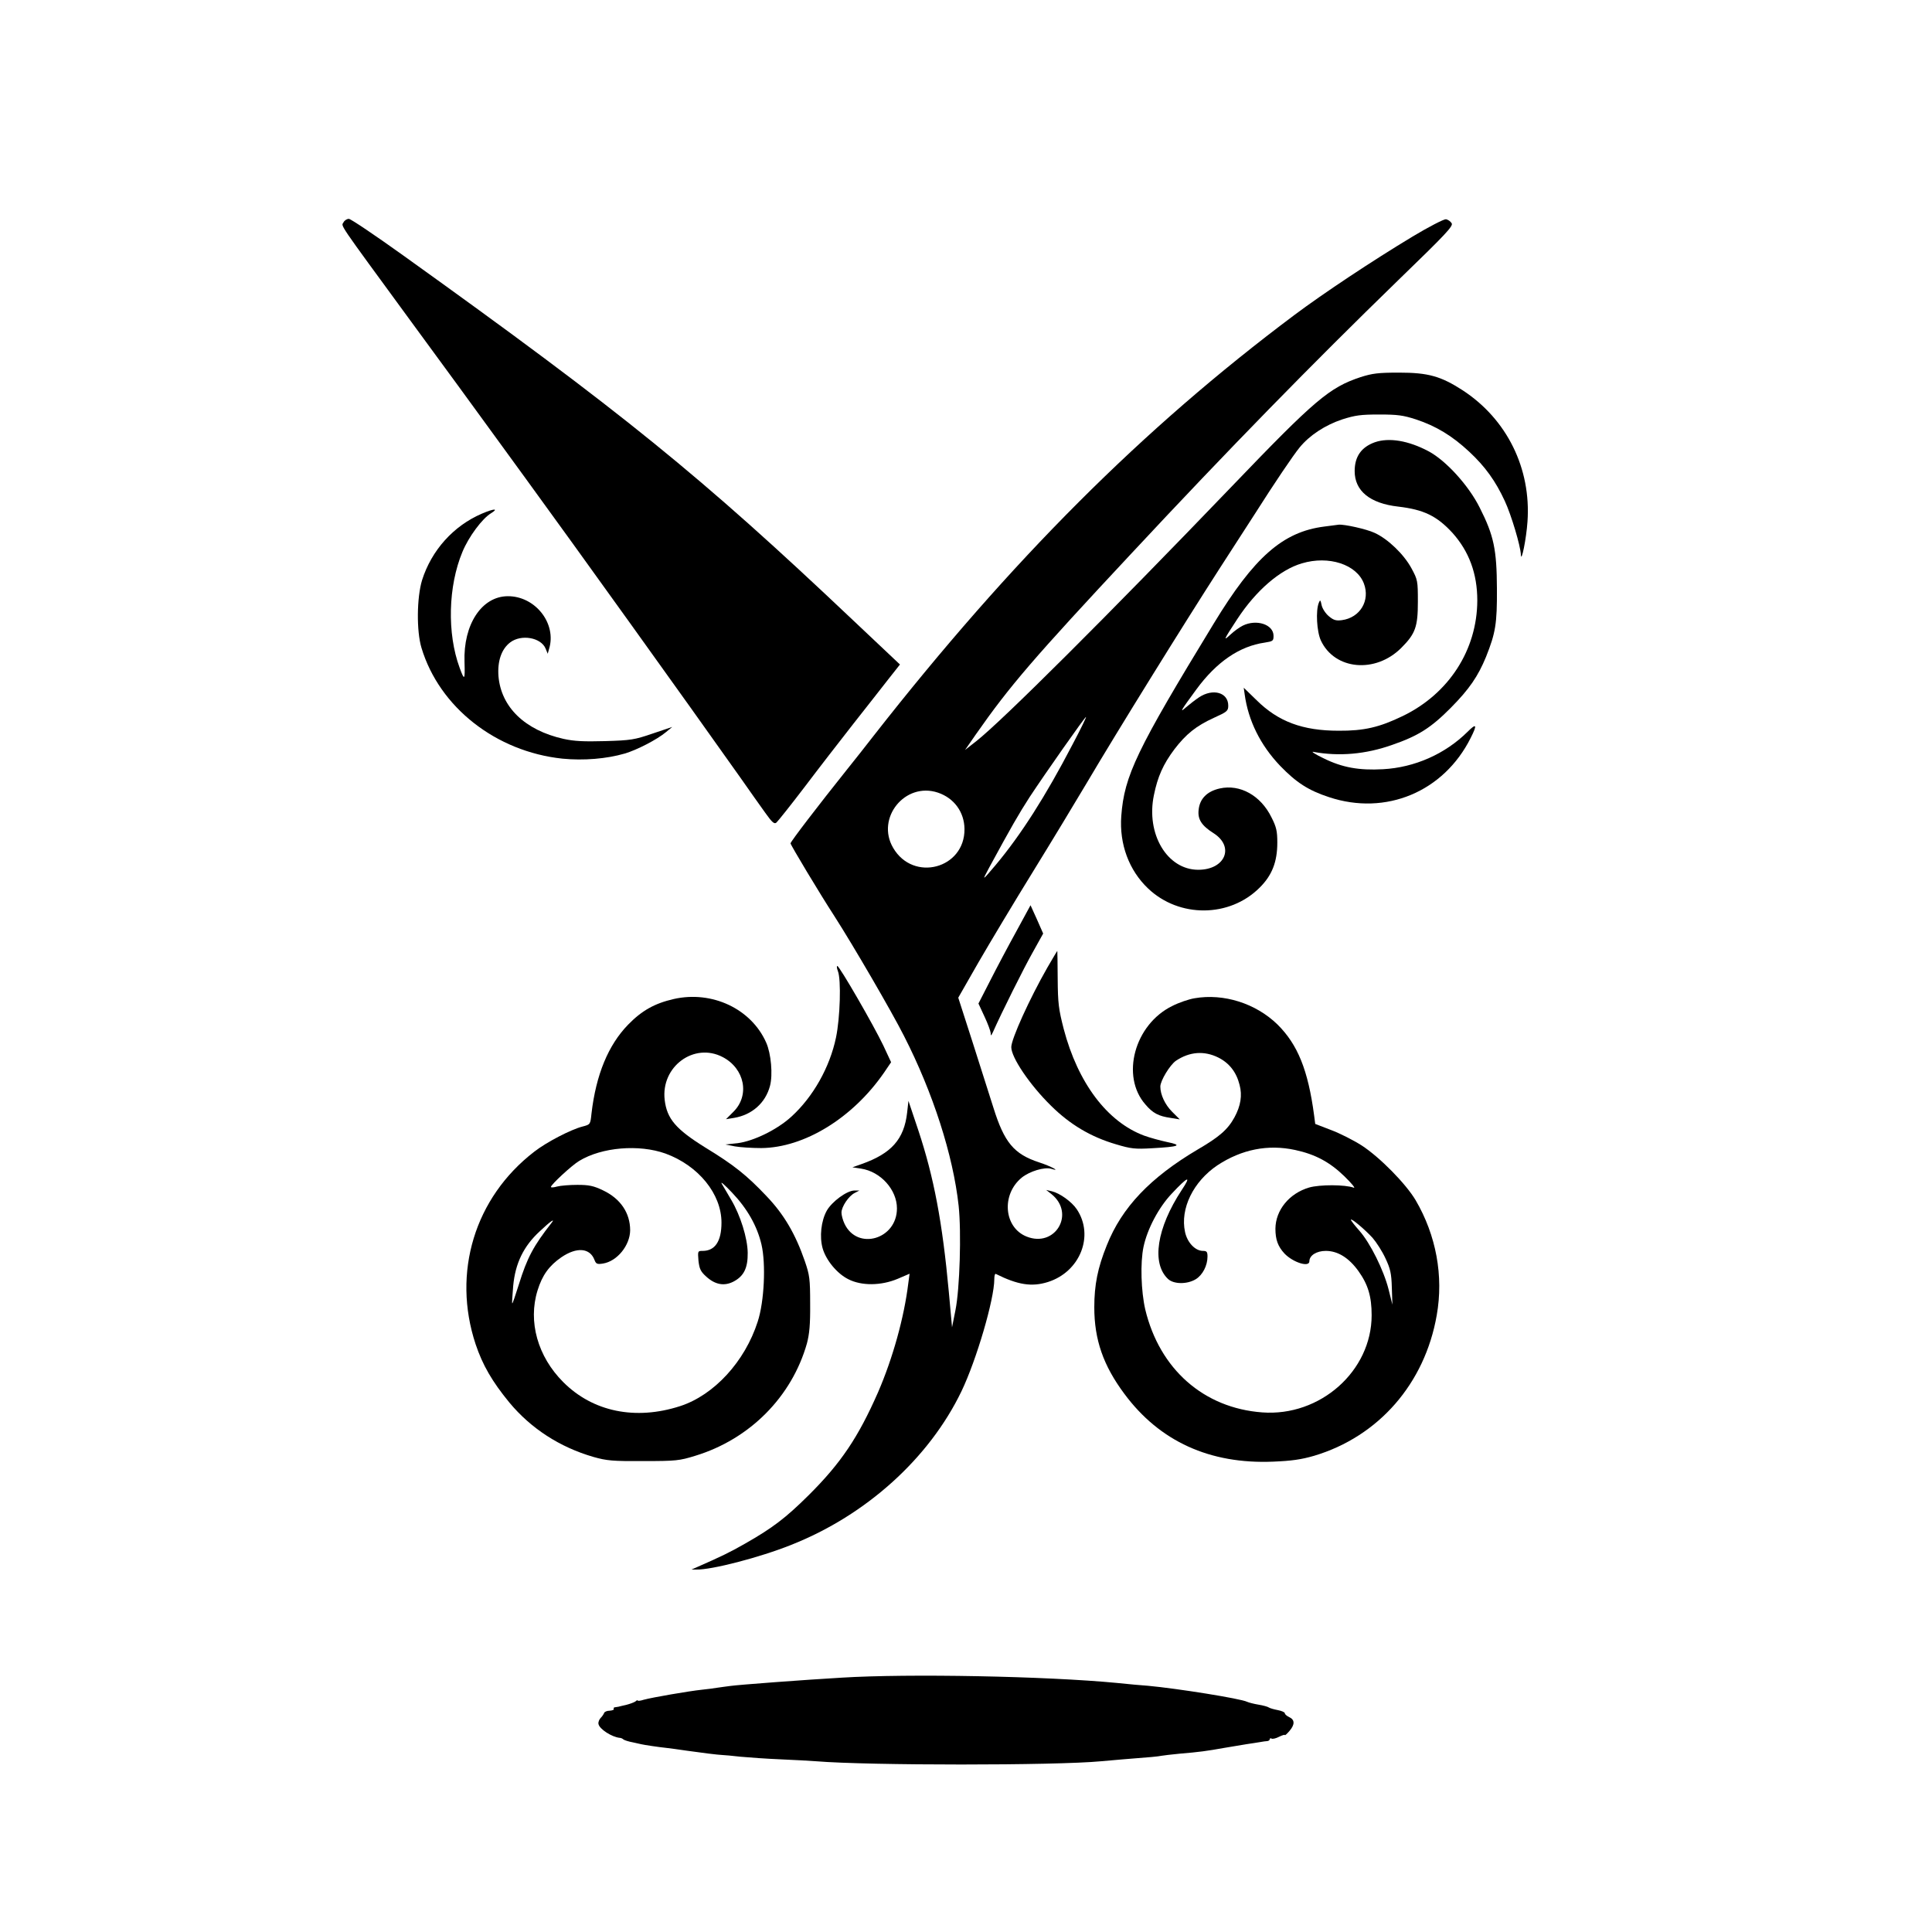
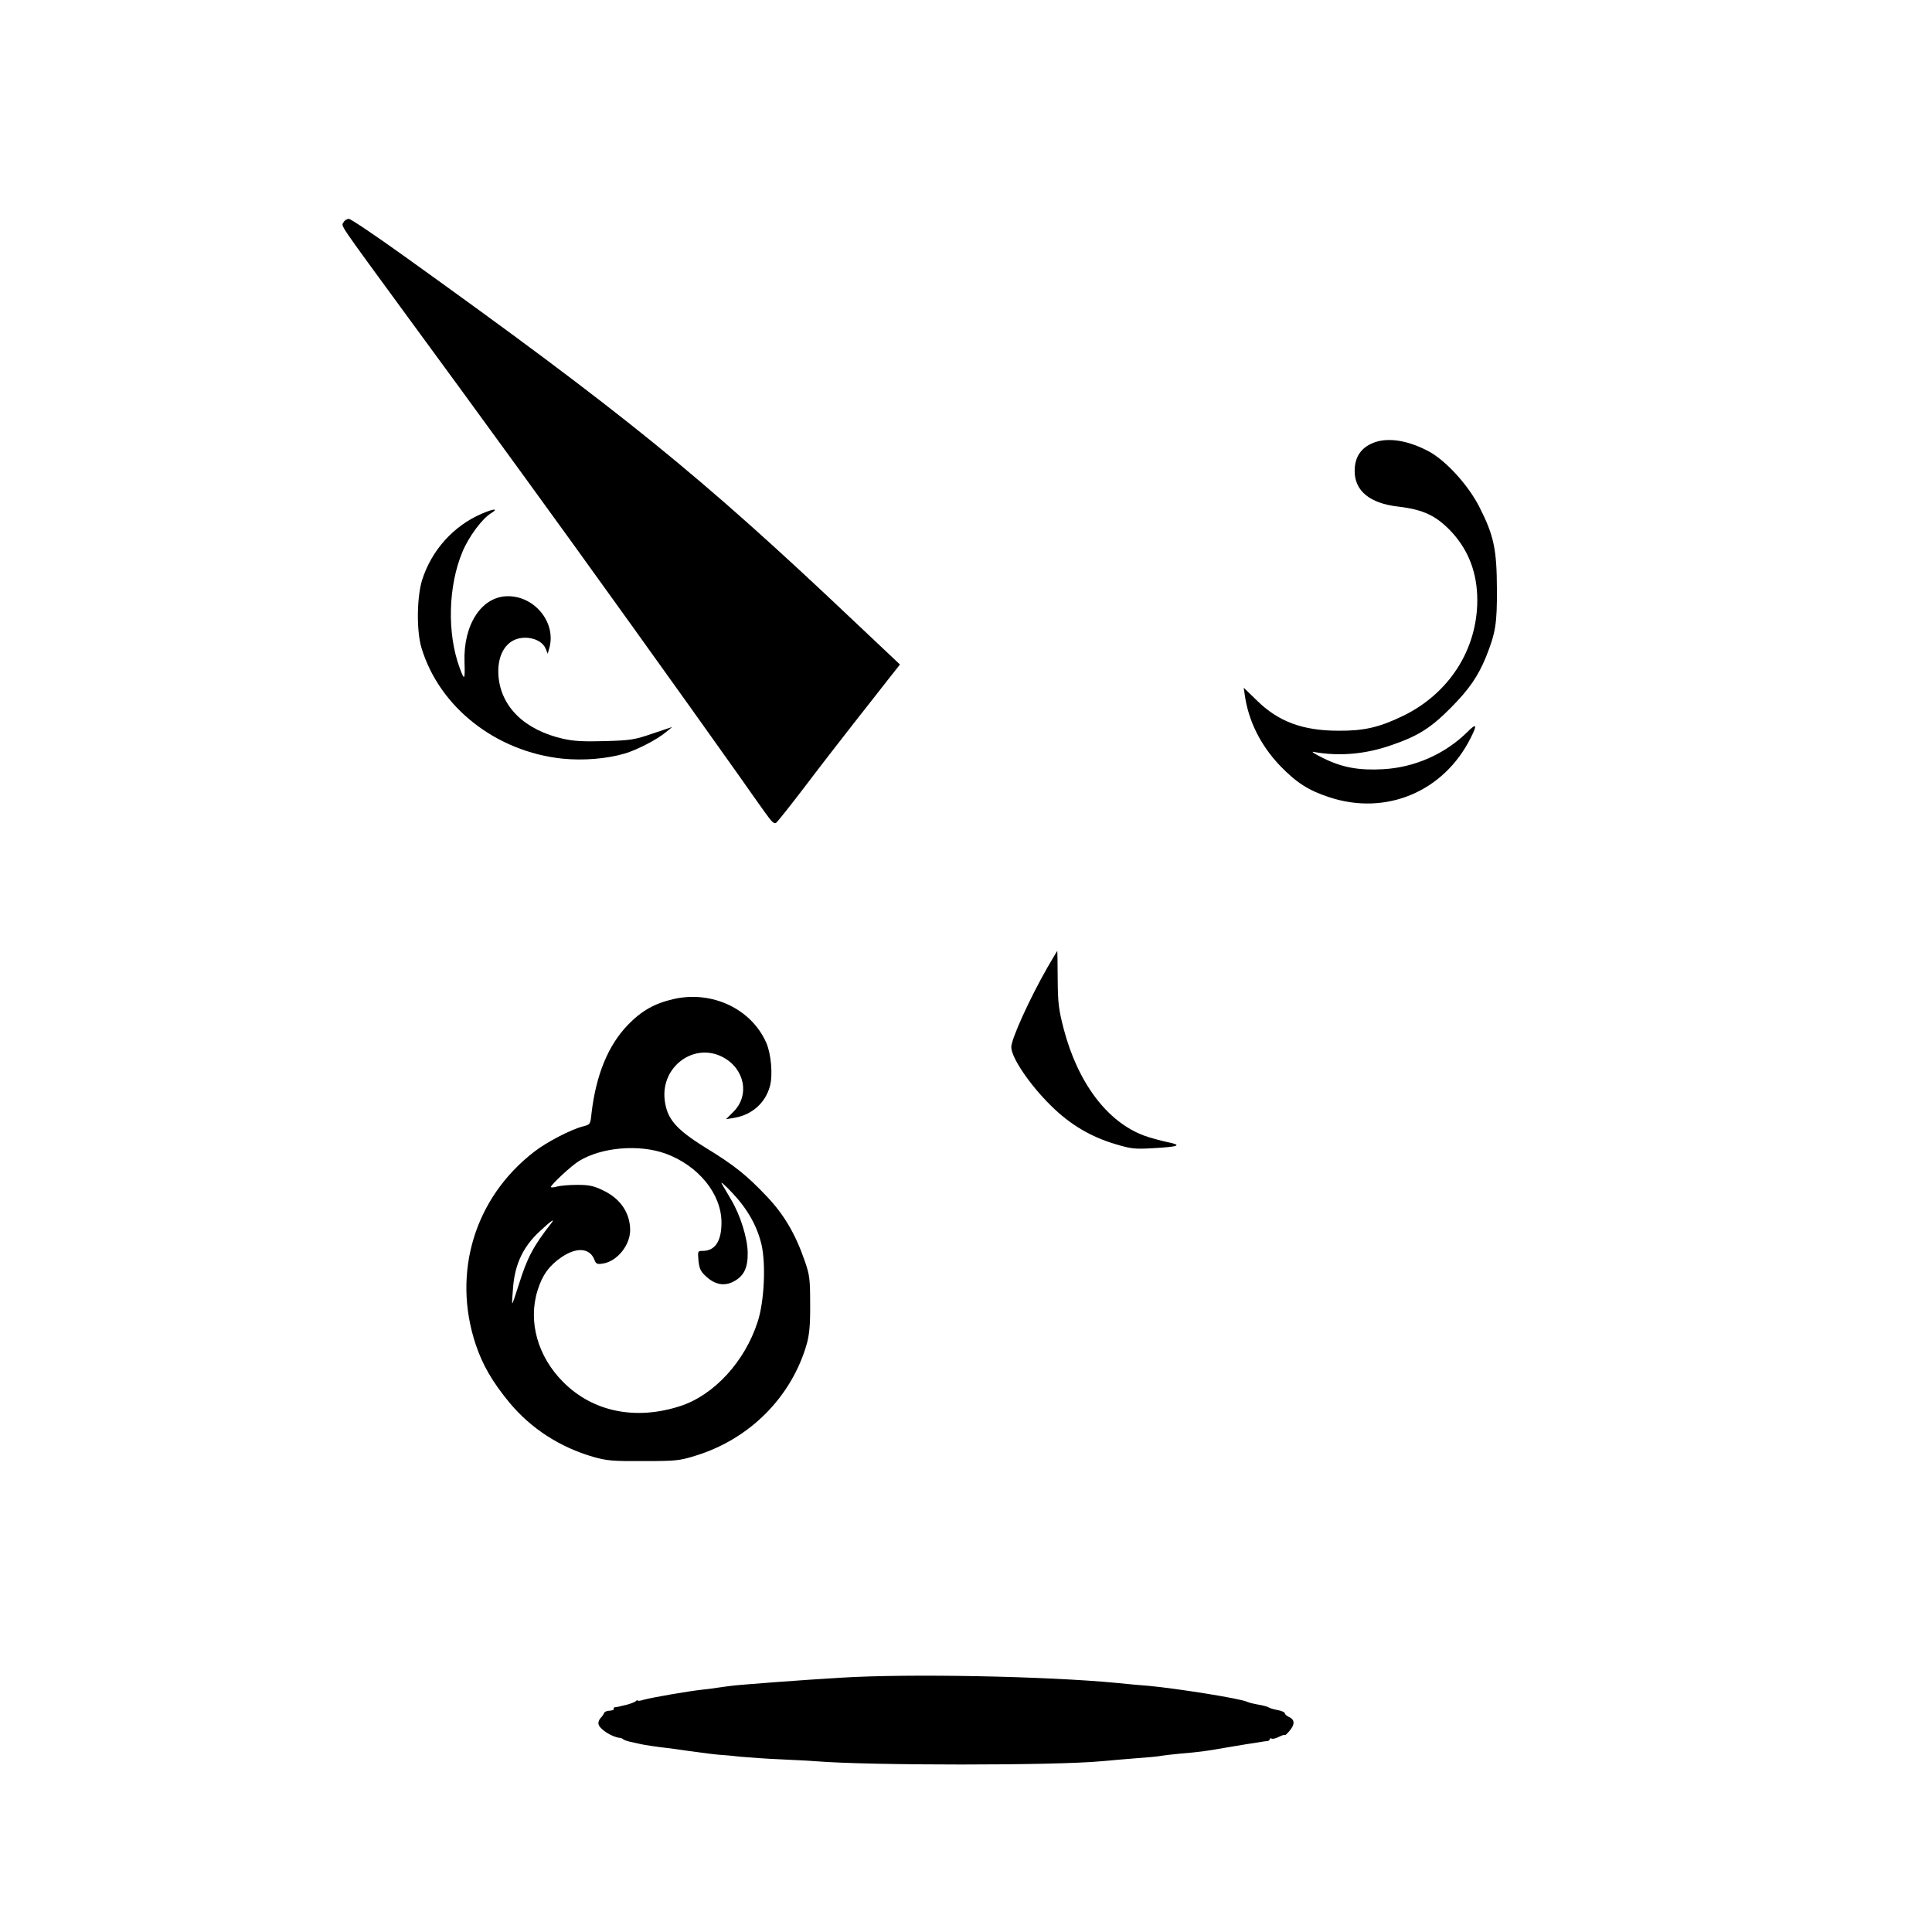
<svg xmlns="http://www.w3.org/2000/svg" version="1.0" width="1024pt" height="1024pt" viewBox="0 0 1024 1024" preserveAspectRatio="xMidYMid meet">
  <g transform="translate(0,1024) scale(0.1,-0.1)" fill="#000000" stroke="none">
    <path d="M1821 9062 c-13 -23 -38 15 354 -521 182 -248 364 -497 405 -554 41 -57 134 -184 206 -283 261 -358 849 -1177 1137 -1584 48 -69 108 -153 133 -188 37 -52 48 -61 59 -52 8 7 75 91 149 188 74 98 191 249 260 337 69 88 153 194 186 237 l60 76 -248 234 c-811 768 -1221 1100 -2386 1935 -148 106 -277 193 -287 193 -10 0 -23 -8 -28 -18z" />
-     <path d="M7485 8985 c-211 -127 -470 -299 -625 -415 -804 -602 -1500 -1298 -2229 -2229 -36 -47 -102 -130 -146 -185 -147 -184 -295 -377 -295 -386 0 -8 154 -265 232 -385 99 -154 305 -508 369 -635 154 -301 261 -634 290 -901 15 -141 6 -440 -17 -554 l-18 -90 -17 187 c-34 370 -79 608 -162 858 l-52 155 -7 -62 c-16 -141 -83 -217 -242 -273 l-48 -17 46 -7 c104 -16 190 -112 190 -211 0 -164 -210 -225 -278 -81 -9 19 -16 45 -16 59 0 31 38 88 70 104 l25 13 -26 0 c-40 0 -120 -59 -147 -107 -30 -54 -39 -138 -22 -199 18 -63 76 -134 136 -164 70 -36 174 -35 262 2 l63 27 -7 -52 c-22 -180 -82 -396 -160 -576 -105 -239 -197 -376 -368 -546 -122 -121 -192 -174 -336 -256 -82 -47 -128 -69 -260 -127 l-25 -11 26 0 c80 -2 336 64 503 131 397 157 731 459 902 814 80 167 174 488 174 594 0 17 3 30 8 28 116 -58 190 -70 276 -43 171 54 247 246 153 386 -27 40 -90 85 -132 95 l-30 7 28 -22 c128 -103 20 -286 -132 -225 -120 48 -135 222 -26 312 42 34 121 58 157 47 55 -17 -2 14 -64 34 -134 44 -185 105 -243 291 -20 63 -70 220 -111 349 l-75 233 107 187 c59 102 189 319 289 481 100 162 228 374 285 470 163 276 513 840 703 1135 71 110 155 240 186 288 108 170 204 312 239 355 53 65 136 119 226 149 69 22 99 26 196 26 97 0 127 -4 195 -26 106 -35 192 -87 282 -171 85 -79 140 -156 189 -262 34 -73 83 -237 85 -284 2 -48 29 85 35 175 20 282 -109 543 -343 696 -116 75 -183 94 -338 94 -110 0 -141 -4 -204 -24 -165 -55 -241 -119 -684 -581 -656 -683 -1215 -1240 -1352 -1348 l-60 -47 59 85 c180 257 303 400 826 960 510 547 956 1003 1410 1444 255 247 294 288 284 303 -6 10 -20 19 -30 21 -11 1 -91 -40 -179 -93z m-1801 -2692 c-142 -273 -273 -478 -407 -638 -73 -86 -73 -86 -35 -15 119 219 157 285 215 375 83 126 293 425 299 425 3 0 -29 -66 -72 -147z m-713 -254 c86 -29 140 -103 141 -193 2 -210 -271 -283 -378 -100 -93 158 63 351 237 293z" />
    <path d="M7287 7896 c-72 -26 -107 -76 -107 -153 0 -105 81 -171 230 -188 136 -16 205 -49 288 -139 88 -98 132 -216 132 -359 -1 -262 -151 -494 -395 -612 -124 -60 -206 -79 -340 -78 -190 0 -320 48 -435 162 l-68 66 5 -35 c19 -139 83 -269 188 -379 85 -88 149 -130 259 -166 301 -100 608 28 751 314 36 71 31 80 -17 32 -118 -117 -280 -189 -448 -198 -127 -7 -216 9 -315 58 -44 21 -68 37 -54 34 136 -25 277 -13 418 37 139 48 206 91 311 197 98 99 144 167 186 269 51 128 59 176 58 362 -1 207 -16 281 -91 429 -58 117 -179 250 -271 299 -107 57 -210 74 -285 48z" />
    <path d="M2555 7518 c-152 -65 -268 -195 -318 -353 -28 -92 -30 -270 -3 -359 95 -315 395 -550 747 -587 112 -11 234 -1 330 27 65 19 171 74 218 113 l34 28 -104 -35 c-96 -33 -116 -36 -251 -40 -114 -3 -163 -1 -222 12 -204 46 -330 168 -344 332 -6 80 16 144 62 179 59 45 164 26 188 -33 l11 -27 7 25 c42 135 -73 281 -219 280 -138 -1 -236 -150 -229 -349 3 -97 0 -101 -26 -30 -67 182 -61 432 15 614 33 80 105 177 152 205 42 26 15 25 -48 -2z" />
-     <path d="M7018 7449 c-219 -28 -371 -162 -585 -514 -409 -671 -474 -806 -490 -1020 -11 -149 41 -288 142 -384 165 -157 432 -155 591 4 66 65 94 137 94 239 0 61 -5 83 -31 134 -57 116 -167 177 -274 153 -67 -15 -106 -54 -112 -113 -6 -51 16 -84 79 -124 113 -72 62 -194 -81 -194 -165 0 -278 190 -235 396 20 98 49 163 108 242 62 81 115 124 209 167 71 32 77 37 77 65 0 70 -81 93 -155 44 -22 -15 -53 -39 -69 -53 -37 -33 -28 -18 55 95 107 146 229 229 362 248 44 7 47 9 47 36 0 60 -90 90 -163 54 -18 -9 -47 -30 -66 -48 -39 -36 -37 -30 37 83 99 151 226 261 342 295 143 43 291 -6 329 -107 34 -90 -20 -181 -117 -194 -31 -4 -44 0 -69 21 -17 14 -34 40 -38 58 -6 29 -8 31 -15 13 -17 -41 -11 -153 11 -200 73 -156 289 -176 426 -39 75 75 88 112 88 244 0 112 -1 117 -34 178 -40 74 -125 156 -196 188 -43 20 -161 46 -190 43 -5 -1 -40 -5 -77 -10z" />
-     <path d="M5387 5304 c-42 -76 -104 -193 -138 -260 l-63 -123 32 -69 c18 -38 32 -77 33 -88 0 -16 2 -15 12 6 45 102 165 342 211 423 l55 99 -33 75 -34 75 -75 -138z" />
    <path d="M5552 5113 c-95 -166 -192 -380 -192 -423 0 -55 98 -200 210 -310 102 -101 212 -166 345 -205 80 -24 101 -26 190 -21 146 8 165 16 81 33 -37 8 -92 23 -122 34 -196 73 -351 280 -426 565 -27 105 -31 136 -32 266 0 82 -2 148 -2 148 -1 0 -24 -39 -52 -87z" />
-     <path d="M4441 5093 c18 -45 12 -247 -10 -352 -33 -158 -121 -314 -236 -419 -75 -69 -200 -130 -285 -141 l-65 -7 50 -10 c28 -5 91 -9 140 -9 228 2 484 159 650 399 l38 56 -41 88 c-52 109 -233 422 -244 422 -4 0 -3 -12 3 -27z" />
    <path d="M3571 4945 c-101 -23 -169 -61 -242 -136 -105 -108 -170 -265 -194 -471 -6 -58 -6 -58 -48 -69 -62 -16 -191 -83 -255 -133 -316 -243 -437 -641 -311 -1021 37 -110 87 -197 179 -309 114 -137 266 -236 445 -288 71 -20 101 -23 265 -22 173 0 191 2 275 28 289 88 512 313 592 596 13 50 18 99 17 210 0 132 -3 152 -28 225 -50 145 -111 249 -204 346 -104 110 -173 165 -324 257 -156 97 -203 152 -215 252 -21 177 156 307 308 227 116 -61 144 -202 57 -289 l-40 -40 43 7 c95 16 166 79 190 169 16 59 6 172 -20 230 -79 179 -287 277 -490 231z m-44 -819 c175 -64 297 -214 297 -366 0 -99 -34 -150 -100 -150 -26 0 -26 -1 -22 -52 5 -43 11 -57 41 -84 47 -43 95 -52 144 -27 56 29 77 73 76 153 -1 78 -39 199 -87 280 -18 30 -40 69 -50 85 -10 17 14 -4 53 -45 82 -86 134 -178 157 -276 24 -103 15 -302 -20 -409 -68 -212 -232 -390 -412 -448 -236 -76 -462 -30 -619 128 -135 135 -187 320 -136 485 25 81 61 131 126 176 82 56 152 50 176 -14 8 -21 14 -24 45 -19 75 12 143 96 144 176 0 92 -51 168 -144 212 -50 24 -74 29 -136 29 -41 0 -90 -4 -108 -9 -17 -5 -32 -6 -32 -2 0 12 111 115 150 138 120 73 317 89 457 39z m-604 -368 c-95 -121 -129 -184 -173 -326 -18 -57 -33 -102 -35 -100 -2 2 1 43 5 92 11 120 55 211 141 290 56 53 84 72 62 44z" />
-     <path d="M6331 4949 c-30 -5 -83 -23 -118 -41 -200 -98 -274 -372 -142 -522 39 -46 70 -62 133 -71 l49 -8 -41 41 c-37 37 -62 90 -62 133 0 31 51 115 83 137 72 48 149 54 224 17 58 -29 96 -77 113 -145 15 -56 6 -111 -27 -172 -35 -64 -79 -103 -194 -170 -252 -149 -403 -307 -483 -509 -48 -119 -66 -209 -66 -328 0 -172 48 -309 159 -458 187 -253 454 -374 789 -360 97 4 148 11 217 31 342 102 587 383 650 745 37 208 -3 424 -112 610 -51 86 -189 227 -286 290 -44 28 -117 65 -163 82 l-83 32 -6 46 c-32 240 -87 375 -194 481 -115 112 -285 166 -440 139z m533 -804 c107 -23 184 -64 262 -140 38 -37 60 -64 49 -60 -46 17 -180 17 -236 1 -106 -31 -178 -120 -179 -218 0 -58 13 -94 48 -132 45 -47 132 -75 132 -41 0 31 38 55 87 55 63 0 122 -36 173 -107 51 -71 70 -135 70 -234 0 -296 -273 -538 -580 -515 -310 23 -544 229 -620 546 -22 96 -27 247 -9 332 20 94 80 208 149 281 87 93 107 100 53 19 -132 -201 -161 -388 -72 -471 30 -28 101 -29 147 -1 36 22 62 72 62 120 0 25 -4 30 -24 30 -41 0 -83 44 -95 100 -27 124 44 268 172 354 128 84 267 112 411 81z m411 -466 c20 -23 51 -71 68 -108 26 -55 32 -80 34 -156 l3 -90 -20 80 c-26 103 -97 246 -155 312 -25 28 -45 54 -45 58 0 11 74 -51 115 -96z" />
    <path d="M4460 1348 c-191 -11 -551 -38 -590 -44 -19 -2 -49 -7 -66 -9 -17 -3 -56 -8 -85 -11 -67 -7 -264 -41 -307 -53 -18 -6 -32 -7 -32 -4 0 3 -6 1 -12 -5 -7 -5 -29 -13 -48 -18 -19 -4 -38 -9 -42 -10 -5 -1 -13 -2 -19 -3 -5 0 -8 -4 -6 -8 3 -5 -7 -9 -21 -10 -15 0 -28 -6 -30 -12 -2 -6 -10 -18 -18 -26 -8 -8 -14 -23 -12 -32 4 -27 71 -70 113 -74 6 0 15 -4 20 -9 6 -4 28 -11 50 -15 22 -5 42 -9 45 -10 11 -3 98 -16 130 -19 19 -2 69 -9 110 -15 77 -11 164 -22 190 -23 8 0 51 -4 95 -9 44 -4 141 -11 215 -14 74 -3 158 -8 185 -10 279 -23 1270 -23 1511 0 21 2 73 6 114 10 155 12 186 15 206 19 11 2 54 7 95 11 107 9 144 14 239 31 47 8 101 17 120 20 19 3 49 7 65 10 17 3 36 6 43 6 6 1 12 5 12 10 0 5 4 6 10 3 5 -3 23 1 40 10 16 8 30 12 30 9 0 -4 11 6 24 21 30 35 29 60 -1 74 -13 6 -23 15 -23 20 0 6 -17 13 -37 17 -21 4 -42 10 -48 14 -5 4 -30 11 -55 15 -24 4 -51 11 -60 15 -33 17 -372 71 -525 85 -33 2 -107 9 -165 15 -375 36 -1105 50 -1460 28z" />
  </g>
</svg>